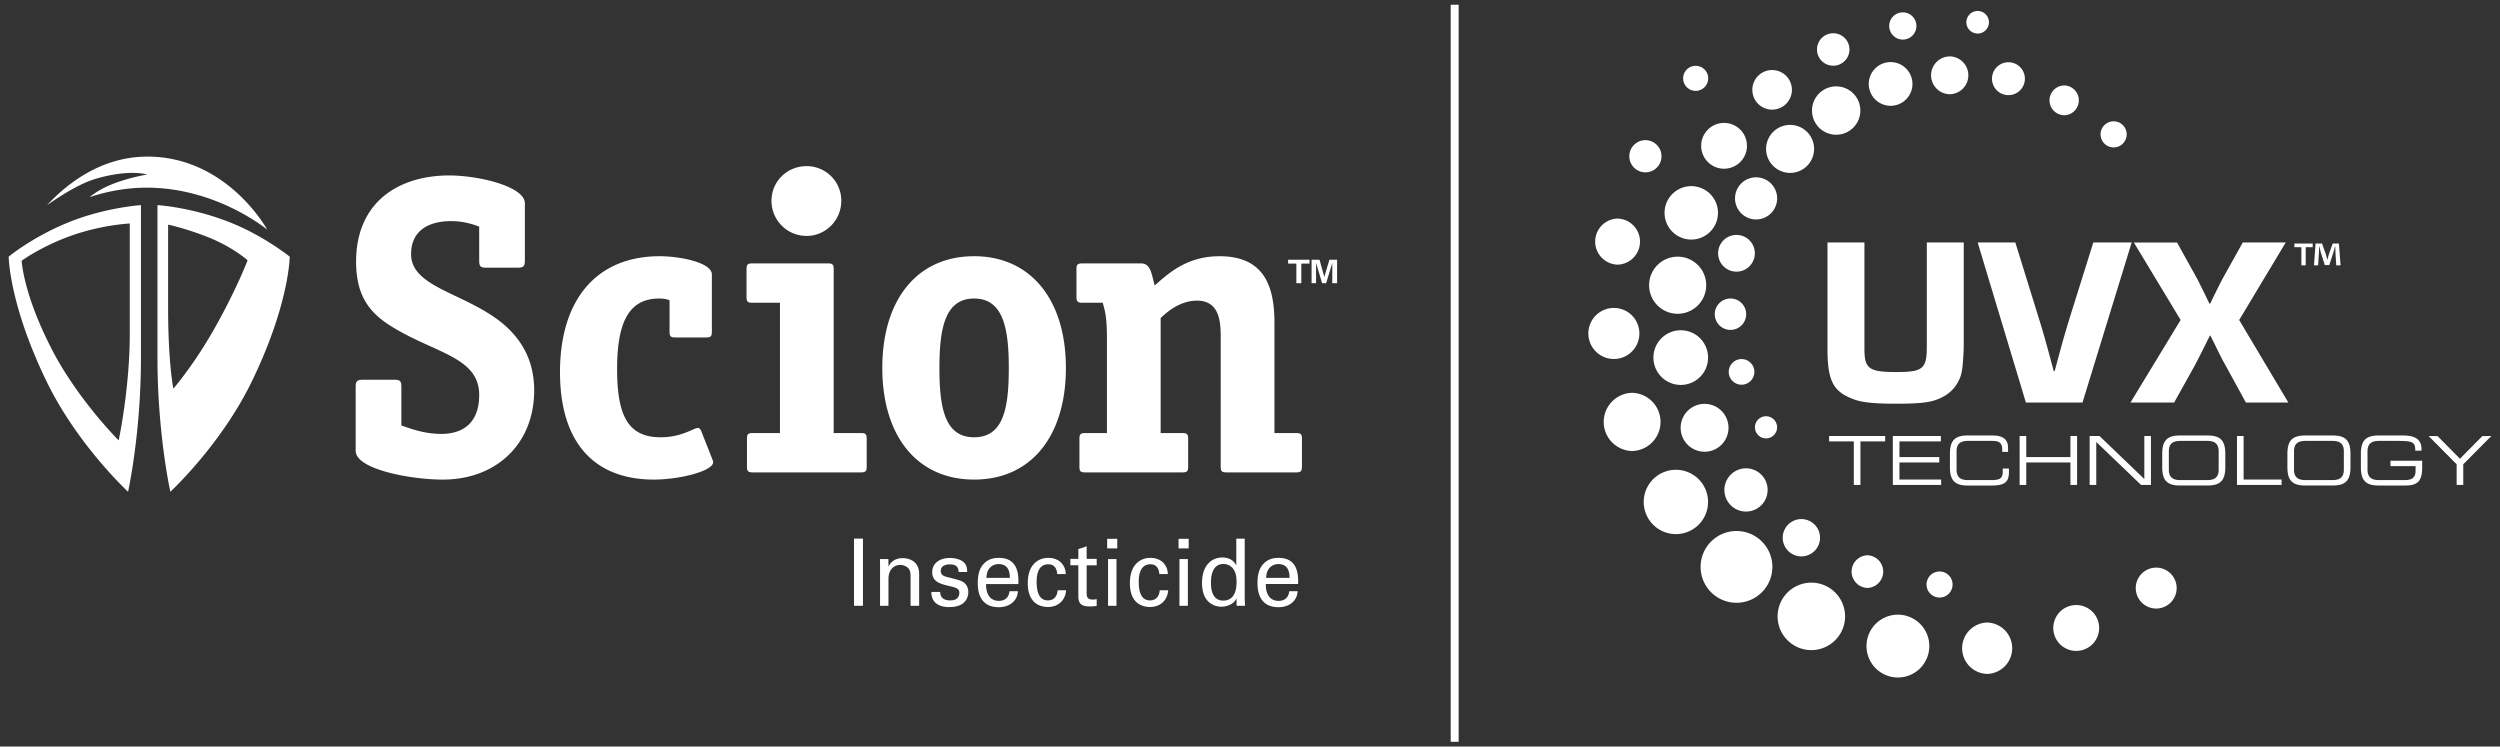
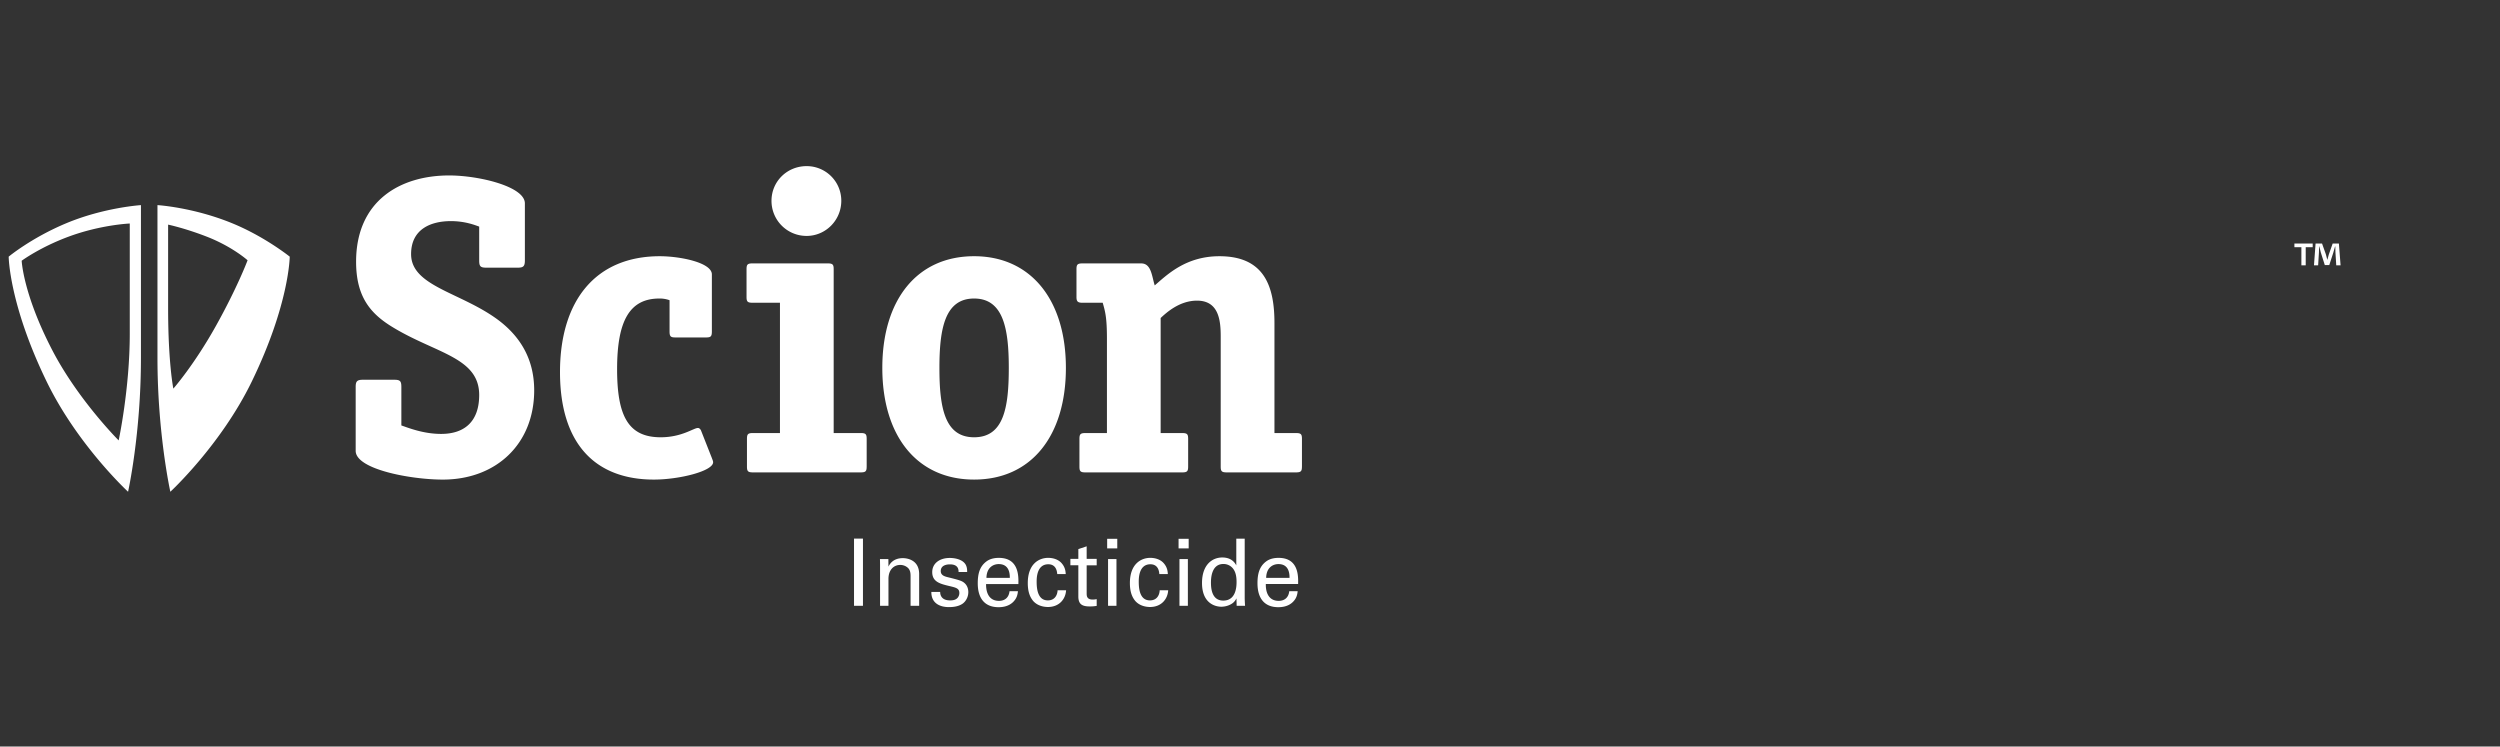
<svg xmlns="http://www.w3.org/2000/svg" viewBox="0 0 288 86">
  <rect x="0" y="0" width="288" height="86" fill="#333333" stroke="none" />
  <g fill="#fff">
    <path d="M98.383 62.045h1.03v7.743h-1.03v-7.743zm2.999 2.982l-.01-.622h.969l.01.868c.113-.225.485-.976 1.66-.976.464 0 1.876.182 1.876 1.834v3.657h-.989v-3.421c0-.354-.041-.676-.278-.922a1.3 1.3 0 0 0-.918-.365c-.701 0-1.351.526-1.351 1.609v3.1h-.969v-4.762zm6.928 3.163c-.01.407.196.976 1.134.976.403 0 .701-.075.908-.343a.867.867 0 0 0 .165-.503c0-.526-.361-.622-1.134-.804-1.083-.258-1.99-.483-1.99-1.609 0-.987.825-1.63 2.021-1.63.65 0 1.557.192 1.866.836.135.3.135.557.135.782h-.99c.031-.815-.649-.879-.999-.879-.145 0-1.051 0-1.051.772 0 .493.464.611.731.686 1.433.354 1.742.439 2.052.739.289.279.392.654.392.998 0 .601-.319 1.116-.701 1.363-.453.289-.999.364-1.536.364-1.051 0-2.032-.45-2.021-1.748h1.018zm5.287-.911c-.02 1.116.423 1.941 1.485 1.941.629 0 1.134-.343 1.216-1.116h.969c-.031.268-.072.708-.444 1.127-.226.268-.742.718-1.784.718-1.629 0-2.401-1.051-2.401-2.756 0-1.062.206-1.941 1.02-2.531.495-.364 1.114-.396 1.412-.396 2.32 0 2.269 2.134 2.248 3.014h-3.721zm2.733-.709c.01-.514-.082-1.587-1.278-1.587-.629 0-1.392.397-1.413 1.587h2.691zm5.464-.439c-.021-.247-.093-1.127-1.031-1.127-1.341 0-1.341 1.62-1.341 2.027 0 1.105.258 2.134 1.289 2.134.825 0 1.103-.643 1.124-1.169h.979c-.062 1.051-.814 1.93-2.093 1.93-.351 0-1.155-.075-1.701-.696-.309-.376-.619-.944-.619-2.059 0-2.242 1.32-2.906 2.351-2.906.34 0 1.113.075 1.588.664.381.461.412.901.433 1.202h-.979zm1.514-1.748h.917v-1.127l.959-.321v1.448h1.155v.739h-1.155v3.229c0 .268 0 .718.691.718.196 0 .382-.032.464-.054v.783a4.633 4.633 0 0 1-.804.064c-.887 0-1.31-.268-1.31-1.148v-3.593h-.917v-.738zm4.237-2.316h1.165v1.105h-1.165v-1.105zm.103 2.337h.969v5.384h-.969v-5.384zm5.907 1.727c-.02-.247-.092-1.127-1.03-1.127-1.341 0-1.341 1.62-1.341 2.027 0 1.105.258 2.134 1.289 2.134.825 0 1.104-.643 1.124-1.169h.979c-.061 1.051-.814 1.93-2.093 1.93-.35 0-1.154-.075-1.7-.696-.309-.376-.619-.944-.619-2.059 0-2.242 1.32-2.906 2.35-2.906.34 0 1.114.075 1.588.664.382.461.413.901.433 1.202h-.98zm2.216-4.064h1.165v1.105h-1.165v-1.105zm.103 2.337h.969v5.384h-.969v-5.384zm6.547-2.348h.969v6.875c0 .117.02.578.041.857h-.969l-.021-.857c-.082.15-.196.375-.464.568-.423.3-.928.396-1.278.396-.691 0-2.227-.375-2.227-2.734 0-2.048 1.124-2.939 2.34-2.939 1.114 0 1.484.686 1.609.911v-3.077zm-.362 3.464a1.385 1.385 0 0 0-1.134-.547c-1.423 0-1.423 1.791-1.423 2.156 0 .954.237 2.059 1.423 2.059 1.526 0 1.526-1.748 1.526-2.166 0-.784-.175-1.213-.392-1.502zm3.763 1.759c-.021 1.116.423 1.941 1.484 1.941.629 0 1.134-.343 1.216-1.116h.969c-.03.268-.072.708-.443 1.127-.227.268-.742.718-1.784.718-1.629 0-2.402-1.051-2.402-2.756 0-1.062.206-1.941 1.02-2.531.495-.364 1.114-.396 1.413-.396 2.32 0 2.268 2.134 2.248 3.014h-3.721zm2.731-.709c.01-.514-.082-1.587-1.278-1.587-.629 0-1.392.397-1.412 1.587h2.69zM55.204 26.106c-.536-.195-1.656-.633-3.265-.633-2.242 0-4.581.877-4.581 3.801 0 3.704 5.701 4.386 9.99 7.554 2.486 1.851 4.191 4.434 4.191 8.139 0 6.188-4.386 10.282-10.526 10.282-3.655 0-10.039-1.17-10.039-3.314v-7.358c0-.635.146-.83.829-.83h3.606c.682 0 .828.146.828.83v4.434c.731.244 2.486.975 4.581.975 2.729 0 4.385-1.461 4.385-4.483 0-4.337-4.97-4.776-9.941-7.797-2.583-1.559-4.239-3.509-4.239-7.553 0-7.017 5.068-9.942 10.721-9.942 3.411 0 8.723 1.267 8.723 3.217v6.579c0 .682-.195.828-.828.828h-3.606c-.682 0-.829-.146-.829-.828v-3.901zm26.802 26.657c.049.146.146.34.146.487 0 1.023-3.899 1.998-6.822 1.998-6.773 0-10.818-4.142-10.818-12.378 0-8.285 4.142-13.353 11.501-13.353 2.339 0 5.994.731 5.994 2.096v6.579c0 .585-.146.682-.683.682h-3.509c-.536 0-.682-.097-.682-.682v-3.607a3.283 3.283 0 0 0-1.17-.195c-3.412 0-4.873 2.534-4.873 8.138 0 5.36 1.267 7.846 5.019 7.846 2.437 0 3.801-1.072 4.288-1.072.146 0 .244.097.341.243l1.268 3.218zm17.834.973c0 .536-.097.683-.682.683H86.732c-.585 0-.682-.146-.682-.683v-3.167c0-.535.097-.682.682-.682h3.119v-15.01h-3.167c-.585 0-.683-.146-.683-.683v-3.167c0-.536.098-.683.683-.683h8.673c.585 0 .683.146.683.683v18.86h3.119c.585 0 .682.146.682.682v3.167zm-6.919-26.558a4.034 4.034 0 0 1-4.044-4.044c0-2.242 1.803-3.996 4.044-3.996a3.982 3.982 0 0 1 3.996 3.996c-.001 2.241-1.804 4.044-3.996 4.044zm19.296 28.069c-6.579 0-10.574-5.02-10.574-12.866s3.996-12.865 10.574-12.865c6.53 0 10.574 5.02 10.574 12.865.001 7.847-3.995 12.866-10.574 12.866zm3.996-12.865c0-4.532-.633-7.992-3.996-7.992-3.362 0-3.996 3.46-3.996 7.992 0 4.533.585 7.992 3.996 7.992s3.996-3.411 3.996-7.992zm33.77 11.354c0 .536-.097.683-.682.683h-7.992c-.585 0-.683-.146-.683-.683V38.728c0-1.852-.243-4.094-2.729-4.094-2.046 0-3.557 1.414-4.19 1.999v13.255h2.485c.586 0 .683.146.683.682v3.167c0 .536-.097.683-.683.683h-11.159c-.585 0-.682-.146-.682-.683V50.57c0-.535.097-.682.682-.682h2.486V39.02c0-2.437-.195-3.119-.487-4.142h-2.339c-.586 0-.683-.195-.683-.683v-3.167c0-.536.097-.683.683-.683h6.773c1.17 0 1.218 1.462 1.559 2.535 1.462-1.267 3.607-3.363 7.456-3.363 5.166 0 6.336 3.46 6.336 7.7v12.671h2.486c.585 0 .682.146.682.682v3.166zM7.62 25.723C3.605 27.403 1 29.566 1 29.566s.036 5.459 4.371 14.384c3.56 7.329 9.383 12.701 9.383 12.701s1.483-6.661 1.483-15.415V23.629s-4.269.274-8.617 2.094zm7.329 12.746c0 6.324-1.279 12.267-1.279 12.267S9.03 46.095 6.069 40.43c-3.407-6.521-3.572-10.393-3.572-10.393s2.109-1.555 5.41-2.776c3.71-1.373 7.042-1.512 7.042-1.512v12.72zm11.809-12.746c-4.52-1.851-8.618-2.094-8.618-2.094v17.606c0 8.754 1.483 15.415 1.483 15.415s5.823-5.371 9.383-12.701c4.335-8.926 4.371-14.384 4.371-14.384s-2.868-2.306-6.619-3.842zm-1.883 11.82c-2.515 4.51-4.906 7.226-4.906 7.226s-.602-2.957-.602-9.282v-9.61s1.933.404 4.461 1.389c2.958 1.153 4.694 2.718 4.694 2.718s-1.148 3.076-3.647 7.559z" />
-     <path d="M16.973 18.041c-5.304 0-9.253 3.118-11.552 5.591 1.825-1.275 3.902-2.532 5.589-3.029 3.939-1.16 5.939-.497 5.939-.497s-3.079.497-5.234 1.676a9.794 9.794 0 0 0-1.406.933c1.92-.638 4.148-1.096 6.595-1.096 8.082 0 13.881 4.838 13.881 4.838s-4.587-8.416-13.812-8.416z" />
  </g>
-   <path d="M149.342 30.368h-.951v-.45h2.464v.45h-.944v2.255h-.57v-2.255zm1.754-.45h.914l.547 1.979.592-1.979h.884v2.705h-.555V30.3l-.705 2.323h-.464l-.697-2.323v2.323h-.517v-2.705zM167.579.542v84.916M167.121.542h.915v84.916h-.915zm46.44 50.311h-2.85v-.623h6.462v.623h-2.85v5.014h-.763v-5.014zm4.493-.623h5.535v.623h-4.772v1.799h4.586v.623h-4.586v1.97h4.804v.623h-5.567V50.23zm6.579 2.048c0-1.425.483-2.11 2.009-2.11h2.92c1.386 0 1.767.646 1.767 1.401v.483h-.67v-.257c0-.958-.592-1.004-1.292-1.004h-2.647c-.732 0-1.323.218-1.323 1.199v2.118c0 .981.592 1.199 1.323 1.199h2.67c1.028 0 1.323-.218 1.323-.981v-.35h.716v.382c0 1.02-.327 1.573-1.907 1.573h-2.881c-1.526 0-2.009-.685-2.009-2.11v-1.543zm8.028-2.048h.763v2.421h5.092V50.23h.763v5.637h-.763v-2.592h-5.092v2.592h-.763V50.23zm8.066 0h1.137l5.162 4.951V50.23h.763v5.637h-1.137l-5.162-4.951v4.951h-.763V50.23zm8.363 2.048c0-1.425.483-2.11 2.009-2.11h3.247c1.526 0 2.009.685 2.009 2.11v1.541c0 1.425-.483 2.11-2.009 2.11h-3.247c-1.526 0-2.009-.685-2.009-2.11v-1.541zm6.501-.288c0-.981-.592-1.199-1.324-1.199h-3.091c-.732 0-1.324.218-1.324 1.199v2.118c0 .981.592 1.199 1.324 1.199h3.091c.732 0 1.324-.218 1.324-1.199V51.99zm2.11-1.76h.763v5.014h4.375v.623H257.7V50.23zm5.809 2.048c0-1.425.483-2.11 2.009-2.11h3.247c1.526 0 2.009.685 2.009 2.11v1.541c0 1.425-.483 2.11-2.009 2.11h-3.247c-1.526 0-2.009-.685-2.009-2.11v-1.541zm6.501-.288c0-.981-.592-1.199-1.324-1.199h-3.091c-.732 0-1.324.218-1.324 1.199v2.118c0 .981.592 1.199 1.324 1.199h3.091c.732 0 1.324-.218 1.324-1.199V51.99zm9.024 1.861c0 1.534-.498 2.079-1.907 2.079h-3.145c-1.526 0-2.009-.685-2.009-2.11v-1.541c0-1.425.483-2.11 2.009-2.11h2.881c1.012 0 2.094.249 2.094 1.549v.202h-.716c0-1.051-.319-1.129-2.203-1.129h-1.977c-.732 0-1.324.218-1.324 1.199v2.118c0 .981.592 1.199 1.324 1.199h2.982c.763 0 1.23-.265 1.23-1.043v-.568h-2.889v-.623h3.651v.778zm3.971-.366l-3.231-3.254h1.028l2.585 2.616 2.585-2.616H287l-3.231 3.254v2.382h-.763v-2.382zm-56.782-25.55v11.939c0 .497-.083 1.934-.166 2.515a4.176 4.176 0 0 1-2.211 3.316c-1.188.635-2.322.801-5.417.801-2.847 0-4.201-.166-5.334-.691-1.99-.857-2.57-2.183-2.57-5.638V27.935h4.256v12.243c0 2.321.525 2.681 3.731 2.681 2.985 0 3.455-.387 3.455-2.874v-12.05h4.256zm19.346 0l-5.665 18.434h-6.522l-5.555-18.434h4.339l2.708 8.733c.58 1.879.774 2.57 1.714 6.08h.111c.967-3.593 1.05-3.897 1.713-6.08l2.736-8.733h4.421zm12.382 8.927l5.665 9.507h-4.892l-2.404-4.394c-.304-.525-.497-.912-1.271-2.487l-.415-.829h-.055l-.415.829c-.774 1.575-1.023 2.017-1.271 2.515l-2.432 4.367h-5.03l5.776-9.507-5.389-8.927h4.975l2.239 4.035c.276.498.442.857 1.133 2.266l.359.746h.083l.359-.746c.663-1.327.829-1.686 1.133-2.239l2.266-4.063h4.947l-5.361 8.927z" fill="#fff" />
-   <path d="M243.452 16.982a1.504 1.504 0 1 0-.001-3.007 1.504 1.504 0 0 0 .001 3.007zm-41.151 8.298a2.426 2.426 0 1 0 0-4.852 2.426 2.426 0 0 0 0 4.852zm1.146 25.222a1.275 1.275 0 1 0-.002-2.55 1.275 1.275 0 0 0 .002 2.55zm-2.82-6.184a1.476 1.476 0 1 0 0-2.952 1.476 1.476 0 0 0 0 2.952zm-1.318-6.314a1.809 1.809 0 1 0-.001-3.617 1.809 1.809 0 0 0 .001 3.617zm.641-6.711a2.116 2.116 0 1 0 0-4.228 2.116 2.116 0 0 0 0 4.228zm6.27-11.374a2.765 2.765 0 1 0 0-5.53 2.765 2.765 0 0 0 0 5.53zm5.308-4.398a2.785 2.785 0 1 1 .002-5.57 2.785 2.785 0 0 1-.002 5.57zm6.271-3.334a2.517 2.517 0 0 0 2.516-2.516 2.517 2.517 0 1 0-2.516 2.516zm6.841-1.333a2.18 2.18 0 0 0 0-4.358c-1.203 0-2.18.977-2.18 2.179s.977 2.179 2.18 2.179zm6.733.107a1.895 1.895 0 1 0-.001-3.79 1.895 1.895 0 0 0 .001 3.79zm6.449 2.316a1.718 1.718 0 0 0 0-3.434 1.717 1.717 0 0 0 0 3.434zm-9.995-9.413a1.3 1.3 0 1 0 0-2.6 1.3 1.3 0 0 0 0 2.6zm-26.686 55.068a2.49 2.49 0 1 0 0-4.98 2.49 2.49 0 0 0 0 4.98zm-2.529-39.496a2.638 2.638 0 1 0 0-5.276 2.638 2.638 0 0 0 0 5.276zm-3.777 8.162a3.077 3.077 0 1 0-.001-6.155 3.077 3.077 0 0 0 .001 6.155zm-1.568 8.549a3.29 3.29 0 1 0-.001-6.58 3.29 3.29 0 0 0 .001 6.58zm.356 8.196a3.148 3.148 0 1 0 0-6.297 3.148 3.148 0 0 0 0 6.297zm2.744 7.696a2.757 2.757 0 1 0 0-5.514 2.757 2.757 0 0 0 0 5.514zm27.07 16.797c.827 0 1.5-.672 1.5-1.499a1.5 1.5 0 1 0-1.5 1.499zm-8.311-1.106a1.882 1.882 0 0 0 0-3.762 1.882 1.882 0 0 0 0 3.762zm-7.608-3.634a2.148 2.148 0 1 0 0-4.297 2.148 2.148 0 0 0 0 4.297zm-3.437-51.468a2.28 2.28 0 1 0 0-4.558 2.28 2.28 0 0 0 0 4.558zm7.107-5.058a1.87 1.87 0 1 0 0-3.74 1.87 1.87 0 0 0 0 3.74zm8.016-3.011a1.567 1.567 0 1 0 0-3.134 1.567 1.567 0 0 0 0 3.134zm-23.862 5.909a1.443 1.443 0 1 0 0-2.886 1.443 1.443 0 0 0 0 2.886zm23.177 67.577a3.619 3.619 0 1 0-.002-7.234 3.619 3.619 0 0 0 .002 7.234zm29.875-7.941a2.356 2.356 0 1 0 .001-4.713 2.356 2.356 0 0 0-.001 4.713zm-9.264 4.88a2.642 2.642 0 1 0-.001-5.283 2.642 2.642 0 0 0 .001 5.283zm-10.208 2.652a2.961 2.961 0 0 0 0-5.92 2.961 2.961 0 0 0 0 5.92zm-20.255-2.744a3.886 3.886 0 1 0-.002-7.772 3.886 3.886 0 0 0 .002 7.772zm-8.622-5.452a4.134 4.134 0 1 0-.002-8.268 4.134 4.134 0 0 0 .002 8.268zm-6.983-7.909a3.706 3.706 0 1 1 .002-7.412 3.706 3.706 0 0 1-.002 7.412zm-5.041-9.573a3.354 3.354 0 0 0 0-6.706 3.354 3.354 0 0 0 0 6.706zm-2.103-10.603a2.94 2.94 0 0 0 0-5.88 2.94 2.94 0 0 0 0 5.88zm.428-10.868a2.655 2.655 0 0 0 0-5.308 2.655 2.655 0 0 0 0 5.308zm3.206-10.633a1.853 1.853 0 1 0-.001-3.707 1.853 1.853 0 0 0 .001 3.707z" fill-rule="evenodd" clip-rule="evenodd" fill="#fff" />
  <path d="M266.422 28.059v.415h-.804v2.096h-.498v-2.096h-.804v-.415h2.106zm2.714 2.511l-.092-1.477c-.009-.194-.009-.434-.018-.702h-.028c-.065.222-.138.517-.212.748l-.453 1.394h-.517l-.453-1.431c-.046-.194-.12-.489-.175-.711h-.028c0 .231-.009.471-.019.702l-.092 1.477h-.48l.185-2.511h.747l.435 1.228c.055.194.102.379.166.637h.009c.065-.231.12-.443.175-.628l.435-1.237h.72l.193 2.511h-.498z" fill="#fff" />
</svg>